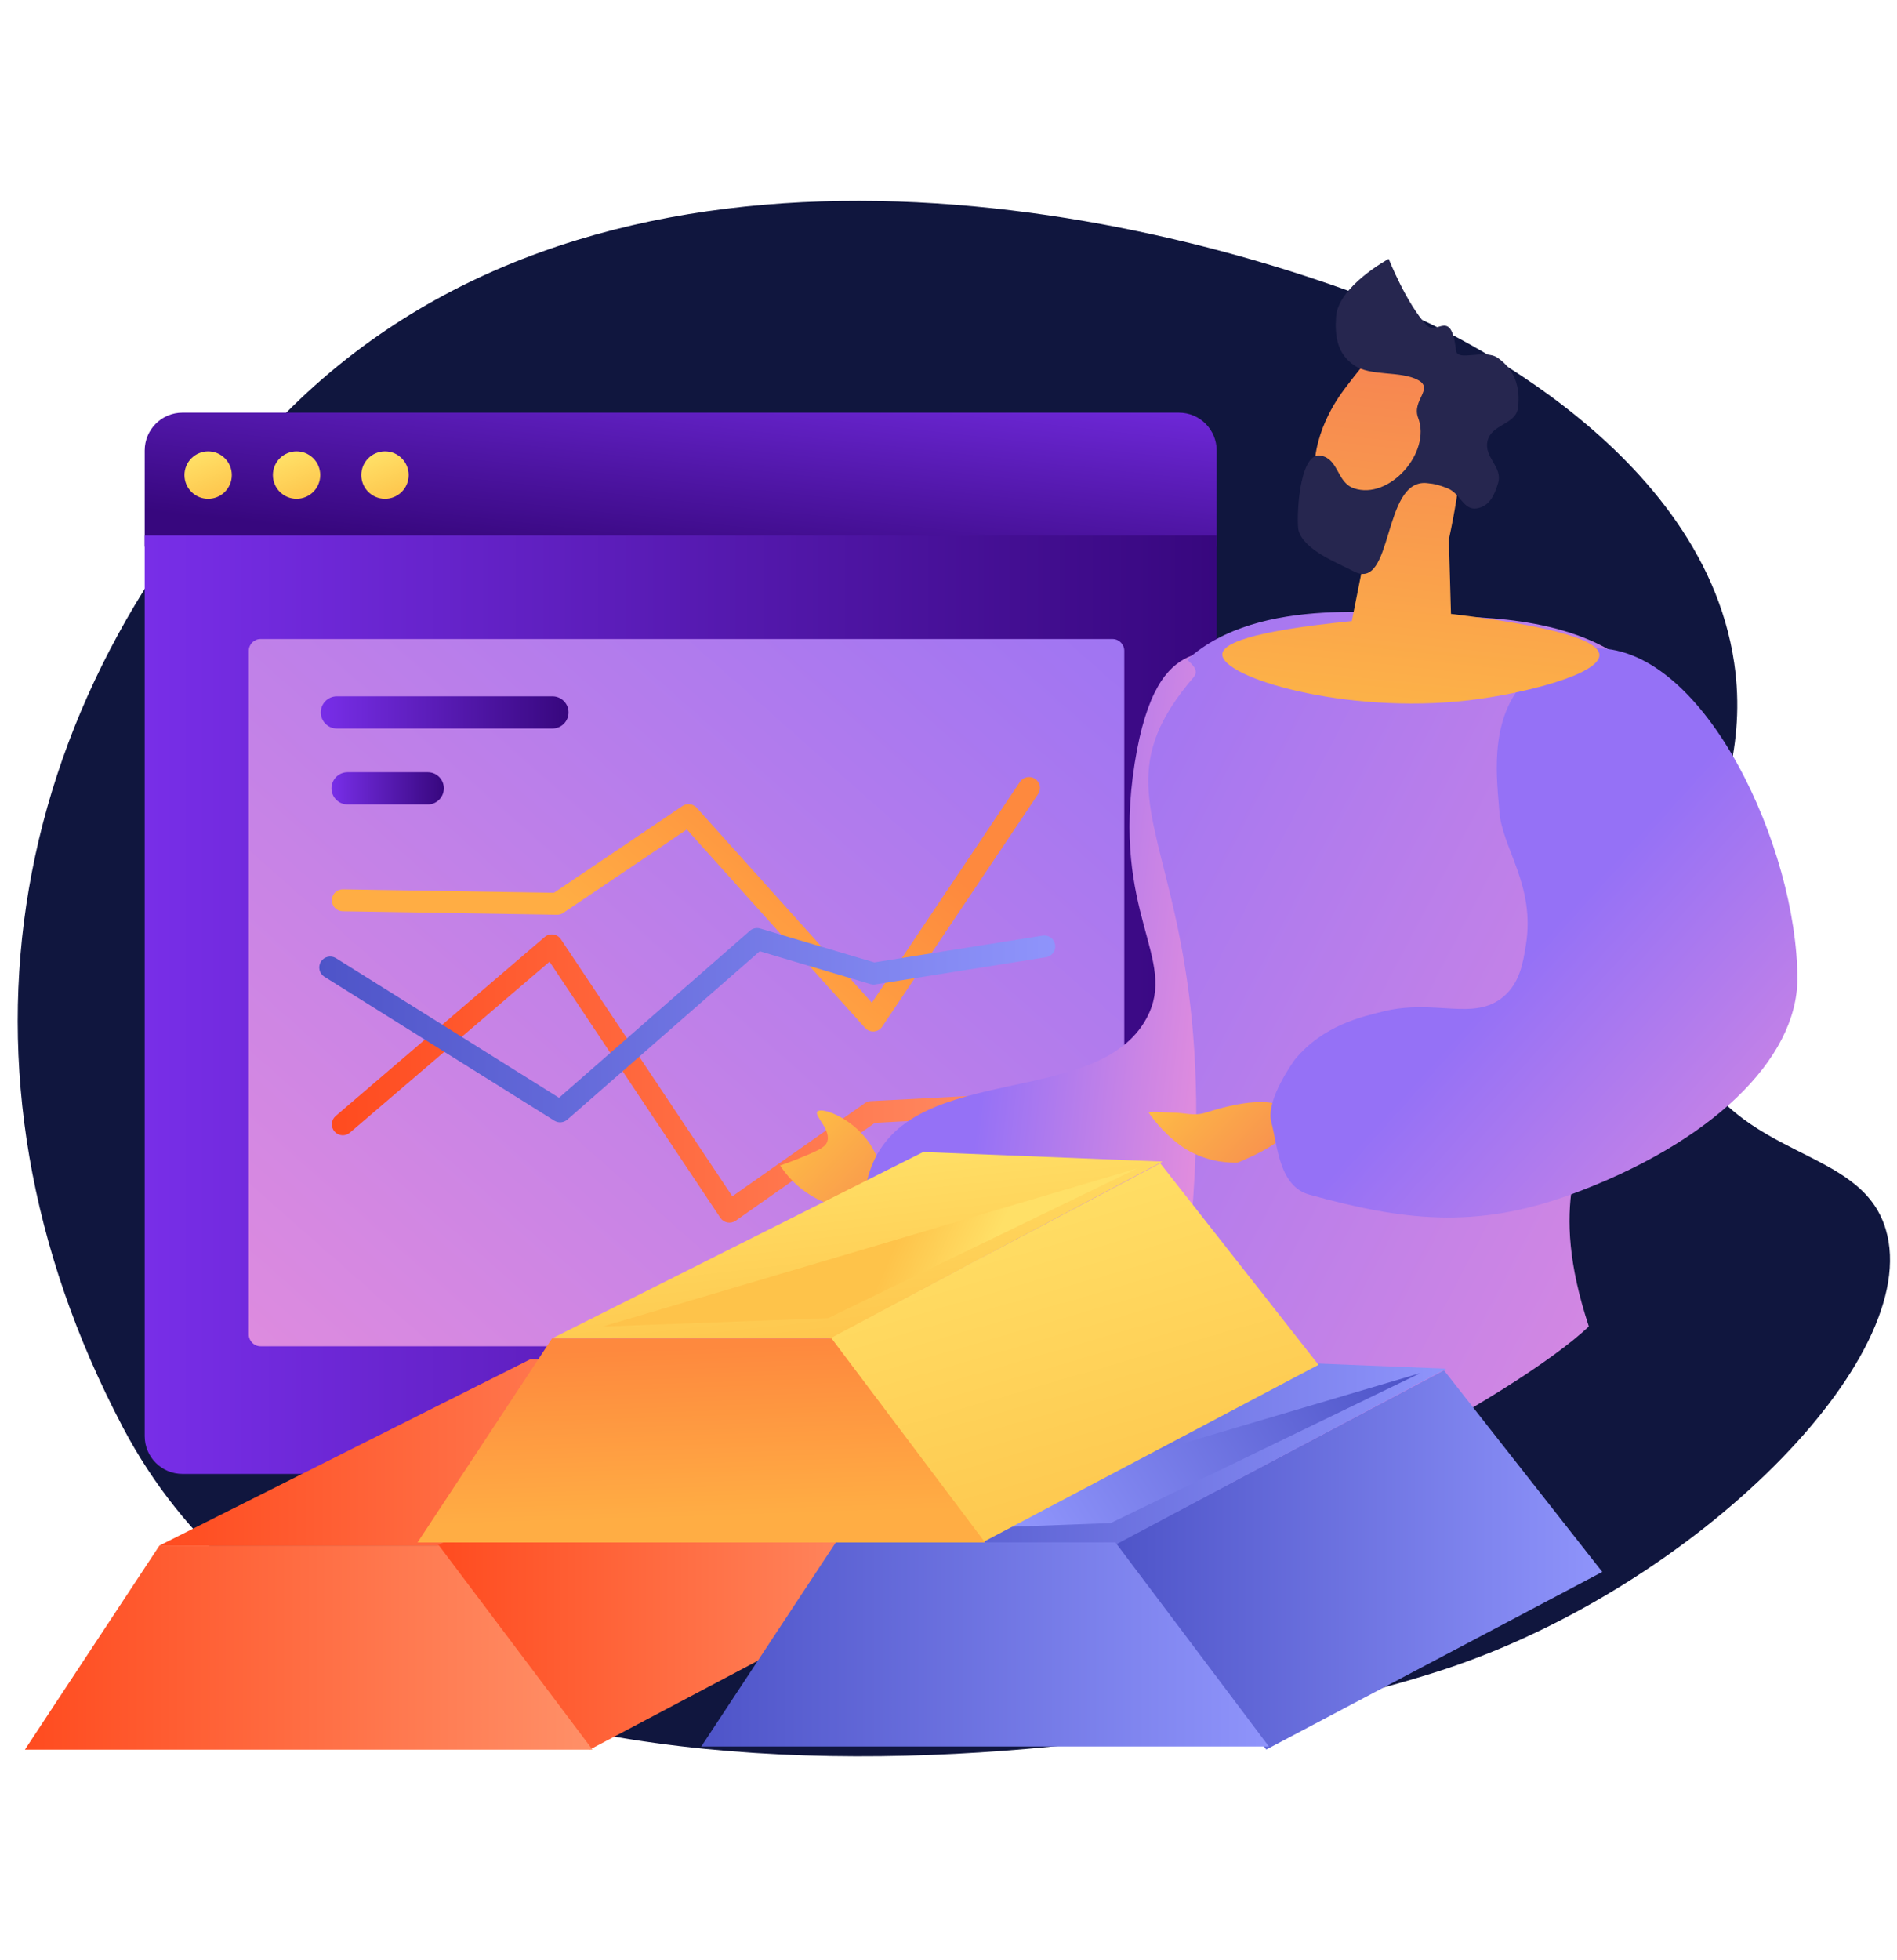
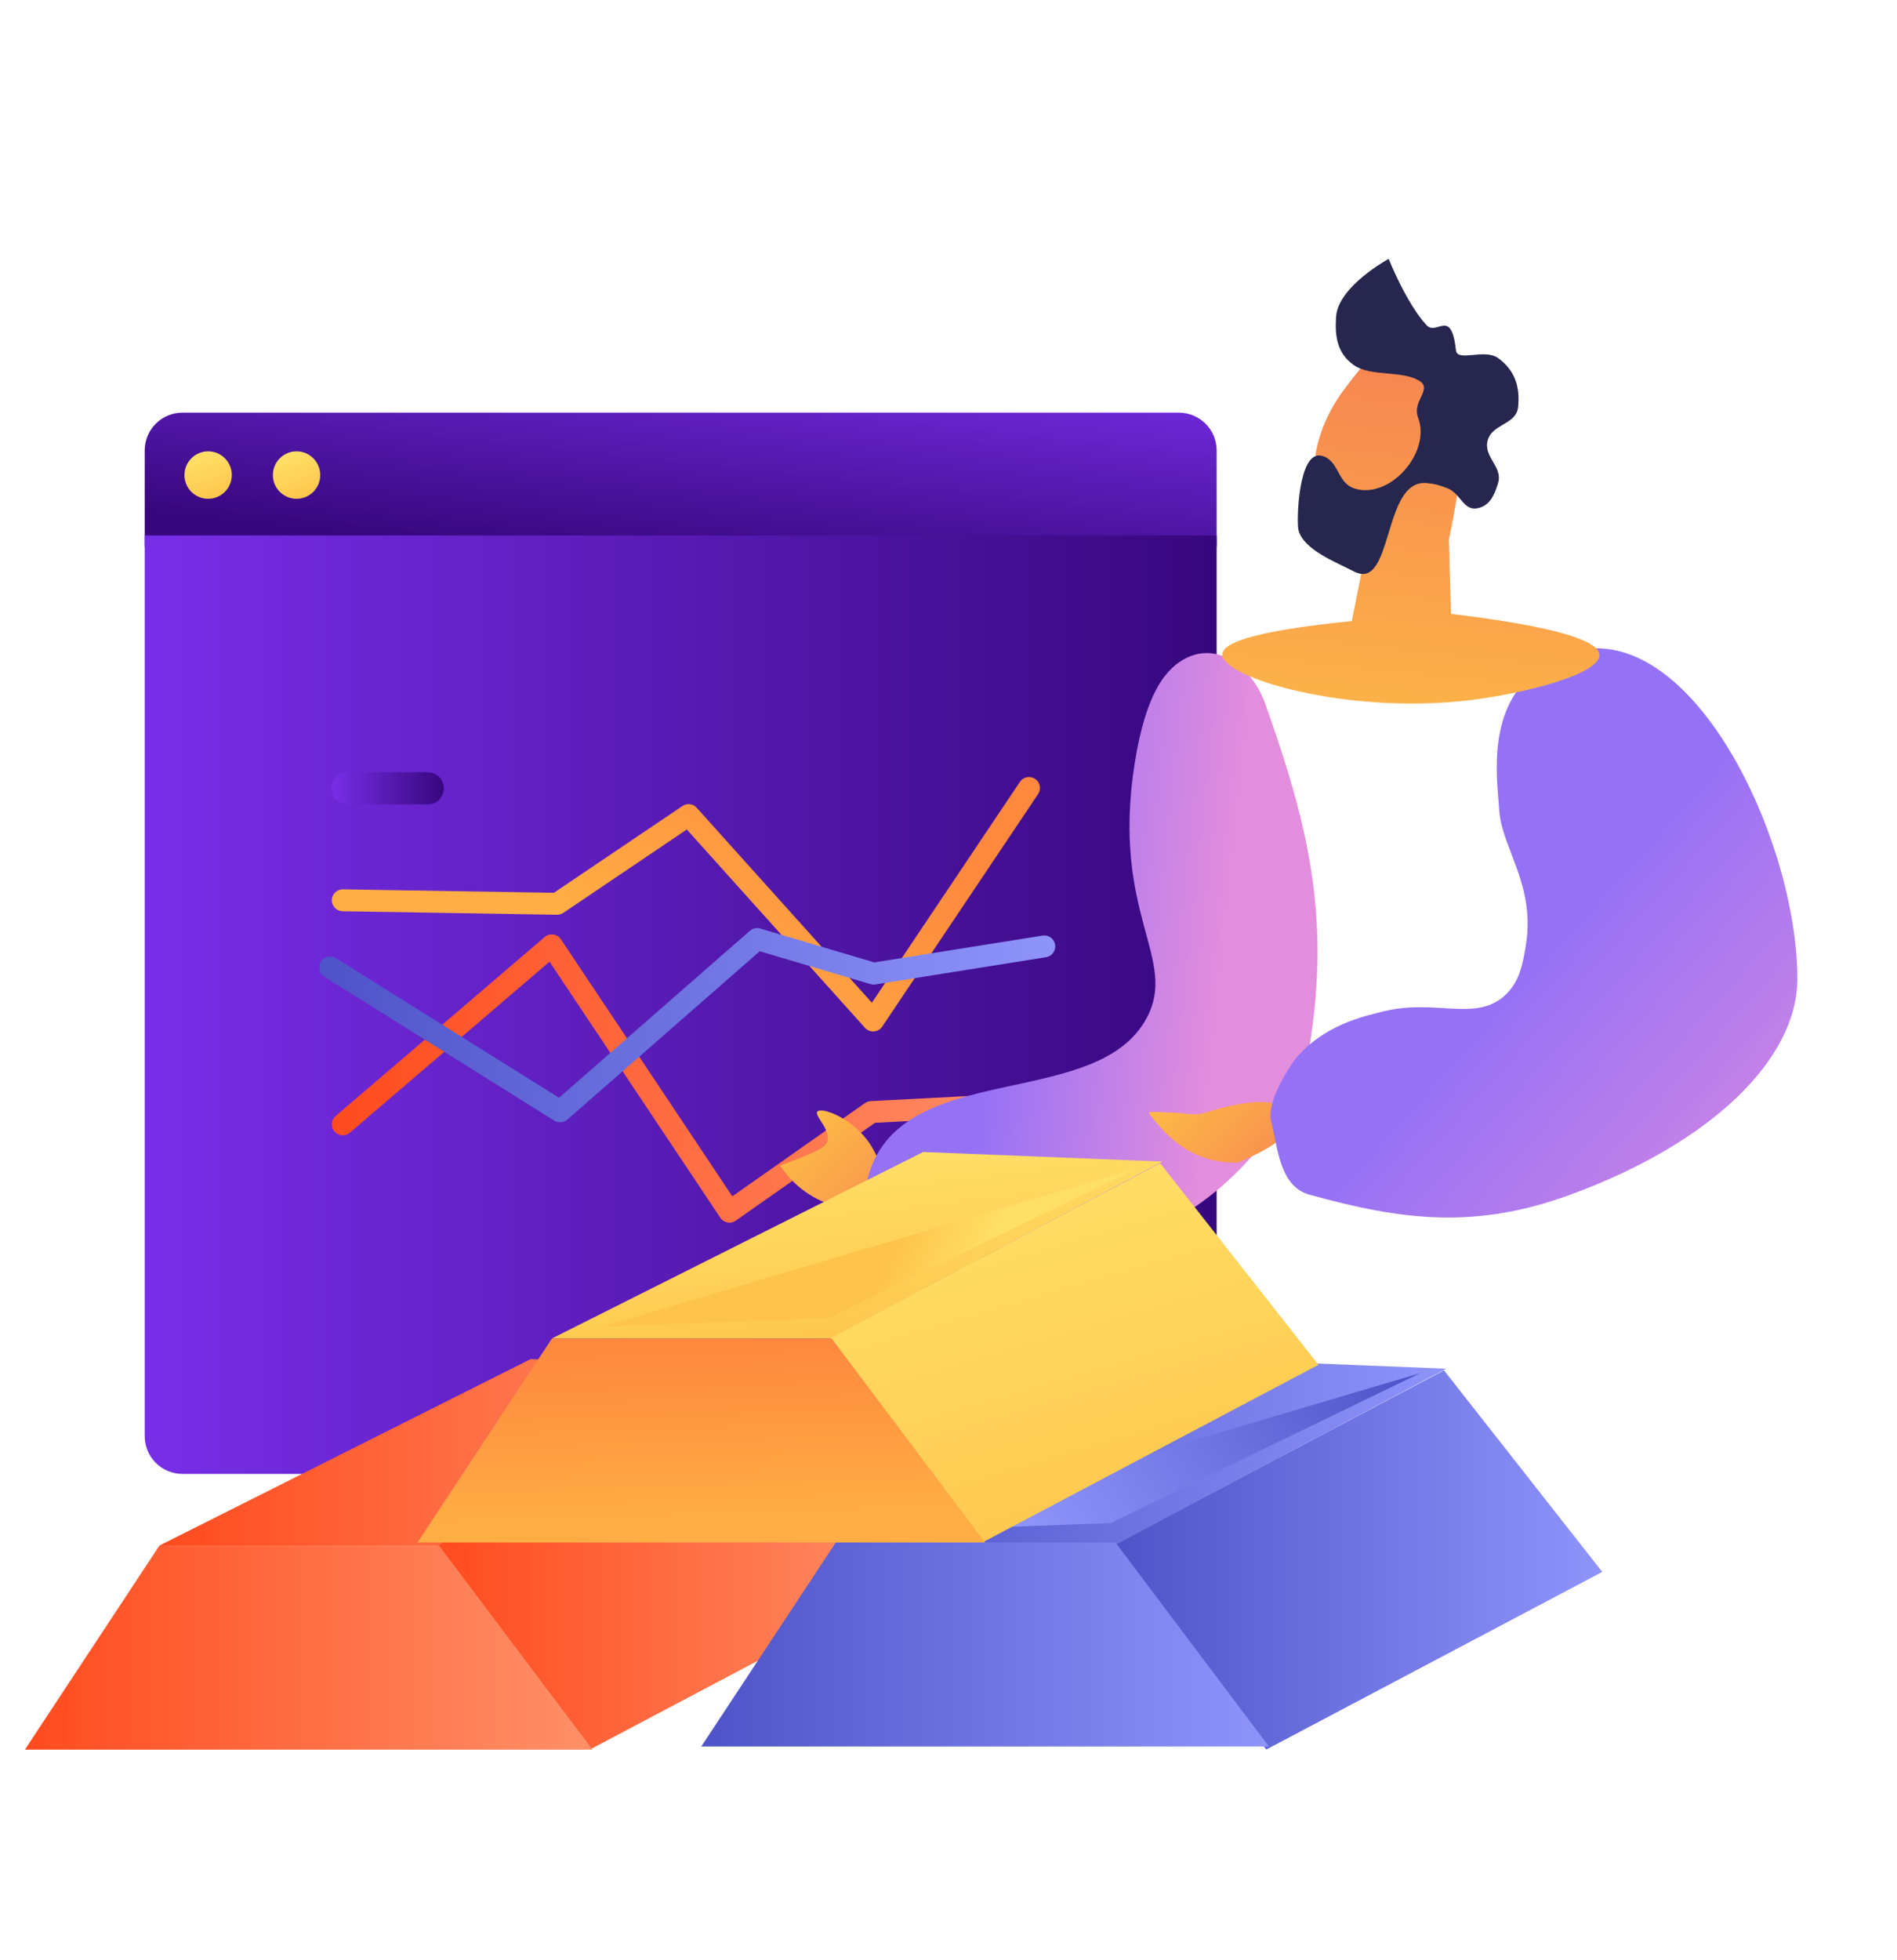
<svg xmlns="http://www.w3.org/2000/svg" width="457" height="472" viewBox="0 0 457 472" fill="none">
  <g clip-path="url(#clip0)">
-     <path d="M417.783 159.674C423.634 199.693 392.352 221.91 406.432 252.853C418.701 279.816 448.25 275.696 454.304 296.09C463.528 327.161 408.364 381.883 348.534 401.812C286.754 422.389 88.594 455.714 29.59 343.699C-15.788 257.552 0.976 165.854 70.579 97.767C145.804 24.18 269.771 47.054 339.122 75.507C342.587 76.929 409.875 105.575 417.783 159.674Z" fill="#10163E" />
    <path fill-rule="evenodd" clip-rule="evenodd" d="M293.099 131.669H34.859V108.48C34.859 103.45 38.929 99.372 43.948 99.372H284.01C289.03 99.372 293.099 103.45 293.099 108.48V131.669Z" fill="url(#paint0_linear)" />
    <path fill-rule="evenodd" clip-rule="evenodd" d="M284.01 354.935H43.948C38.929 354.935 34.859 350.857 34.859 345.827V128.952H293.099V345.827C293.099 350.857 289.03 354.935 284.01 354.935Z" fill="url(#paint1_linear)" />
    <path fill-rule="evenodd" clip-rule="evenodd" d="M55.846 114.402C55.846 117.559 53.291 120.118 50.141 120.118C46.991 120.118 44.437 117.559 44.437 114.402C44.437 111.245 46.991 108.686 50.141 108.686C53.291 108.686 55.846 111.245 55.846 114.402Z" fill="url(#paint2_linear)" />
    <path fill-rule="evenodd" clip-rule="evenodd" d="M77.148 114.402C77.148 117.559 74.594 120.118 71.444 120.118C68.293 120.118 65.74 117.559 65.74 114.402C65.74 111.245 68.293 108.686 71.444 108.686C74.594 108.686 77.148 111.245 77.148 114.402Z" fill="url(#paint3_linear)" />
-     <path fill-rule="evenodd" clip-rule="evenodd" d="M98.45 114.402C98.45 117.559 95.897 120.118 92.746 120.118C89.596 120.118 87.042 117.559 87.042 114.402C87.042 111.245 89.596 108.686 92.746 108.686C95.897 108.686 98.45 111.245 98.45 114.402Z" fill="url(#paint4_linear)" />
-     <path fill-rule="evenodd" clip-rule="evenodd" d="M62.77 324.197C61.204 324.197 59.934 322.925 59.934 321.357V156.722C59.934 155.153 61.204 153.882 62.77 153.882H268.01C269.576 153.882 270.846 155.153 270.846 156.722V321.357C270.846 322.925 269.576 324.197 268.01 324.197H62.77Z" fill="url(#paint5_linear)" />
    <path d="M131.214 225.643C132.395 224.632 134.182 224.859 135.076 226.115L135.123 226.182L176.423 288.088L208.37 265.64C208.749 265.374 209.19 265.213 209.65 265.171L209.749 265.164L251.96 262.962C253.414 262.886 254.655 264.003 254.731 265.458C254.805 266.886 253.728 268.109 252.311 268.223L252.235 268.228L210.781 270.391L177.245 293.956C176.055 294.792 174.419 294.505 173.581 293.329L173.536 293.262L132.386 231.582L84.292 272.758C83.206 273.687 81.583 273.58 80.627 272.53L80.574 272.47C79.644 271.384 79.751 269.76 80.802 268.805L80.862 268.752L131.214 225.643Z" fill="url(#paint6_linear)" />
    <path d="M245.709 188.282C246.52 187.072 248.158 186.749 249.367 187.56C250.555 188.357 250.888 189.95 250.132 191.153L250.089 191.219L212.534 247.218C211.592 248.622 209.597 248.785 208.439 247.573L208.383 247.512L165.458 199.753L135.704 219.829C135.284 220.112 134.792 220.268 134.287 220.279L134.186 220.279L82.534 219.435C81.078 219.411 79.917 218.212 79.94 216.755C79.964 215.325 81.122 214.179 82.544 214.162L82.62 214.162L133.442 214.992L164.411 194.098C165.479 193.377 166.907 193.535 167.792 194.461L167.847 194.521L210.041 241.467L245.709 188.282Z" fill="url(#paint7_linear)" />
    <path d="M180.65 224.145C181.308 223.57 182.207 223.359 183.049 223.578L183.136 223.602L210.635 231.759L251.164 225.301C252.577 225.076 253.906 226.018 254.17 227.415L254.183 227.49C254.408 228.903 253.466 230.232 252.069 230.496L251.994 230.509L210.874 237.061C210.52 237.117 210.159 237.101 209.813 237.013L209.709 236.985L183.029 229.071L136.669 269.618C135.815 270.365 134.582 270.48 133.607 269.912L133.534 269.868L78.149 235.214C76.914 234.441 76.54 232.814 77.312 231.58C78.07 230.368 79.653 229.984 80.878 230.702L80.946 230.743L134.671 264.358L180.65 224.145Z" fill="url(#paint8_linear)" />
-     <path fill-rule="evenodd" clip-rule="evenodd" d="M133.097 175.435H81.142C79.015 175.435 77.275 173.691 77.275 171.56C77.275 169.428 79.015 167.685 81.142 167.685H133.097C135.224 167.685 136.964 169.428 136.964 171.56C136.964 173.691 135.224 175.435 133.097 175.435Z" fill="url(#paint9_linear)" />
    <path fill-rule="evenodd" clip-rule="evenodd" d="M103.058 193.711H83.722C81.587 193.711 79.855 191.976 79.855 189.836C79.855 187.696 81.587 185.961 83.722 185.961H103.058C105.194 185.961 106.925 187.696 106.925 189.836C106.925 191.976 105.194 193.711 103.058 193.711Z" fill="url(#paint10_linear)" />
    <path d="M243.151 278.037C234.095 278.037 226.775 285.478 226.775 294.631C226.775 303.784 234.095 311.225 243.151 311.225C252.207 311.225 259.527 303.784 259.527 294.631C259.527 285.478 252.207 278.037 243.151 278.037ZM243.151 284.279C248.736 284.279 253.285 288.903 253.285 294.631C253.285 300.359 248.736 304.983 243.151 304.983C237.565 304.983 233.017 300.36 233.017 294.631C233.017 288.902 237.565 284.279 243.151 284.279Z" fill="#CCD7EE" />
    <path d="M254.042 285.879C255.626 285.201 257.461 285.936 258.139 287.521C259.05 289.65 259.527 291.968 259.527 294.35C259.527 296.3 259.207 298.208 258.589 300.009C258.03 301.639 256.255 302.507 254.624 301.948C253.02 301.397 252.154 299.67 252.659 298.062L252.685 297.983C253.08 296.833 253.285 295.609 253.285 294.35C253.285 292.878 253.004 291.455 252.471 290.147L252.4 289.977C251.722 288.392 252.457 286.557 254.042 285.879Z" fill="#597EF7" />
    <path d="M221.871 285.348C219.362 284.887 216.017 283.845 213.283 281.169C210.903 278.825 211.039 277.252 208.795 274.372C204.593 268.954 197.863 266.566 196.91 267.694C196.045 268.707 200.473 272.195 199.207 275.127C198.658 276.443 196.402 277.365 191.986 279.16C190.351 279.826 188.934 280.325 187.945 280.664C189.074 282.414 191.765 286.063 196.729 288.652C201.505 291.126 205.94 291.297 208 291.231C212.635 289.269 217.236 287.311 221.871 285.348Z" fill="url(#paint11_linear)" />
    <path d="M210.302 280.041C207.899 285.606 208.093 291.028 208.472 294.33C216.079 299.752 231.237 300.163 252.003 301.227C286.06 302.99 312.261 272.237 315.557 251.446C320.463 220.495 315.112 198.449 304.825 169.527C301.728 160.82 293.759 154.698 286.047 158.333C281.196 160.619 276.132 166.287 273.354 183.806C267.601 220.287 283.985 230.817 276.209 245.211C264.545 266.802 220.814 255.783 210.302 280.041Z" fill="url(#paint12_linear)" />
-     <path d="M348.789 148.377C335.05 147.966 303.472 143.103 286.076 158.787C285.769 159.061 289.323 160.978 287.58 163.033C253.443 202.937 313.694 205.492 274.155 368.547C296.042 374.194 365.815 335.648 382.761 319.413C372.85 289.382 381.29 277.746 384.947 262.953C390.175 241.825 390.244 243.435 394.55 226.656C401.658 198.988 402.82 170.703 397.933 164.916C384.776 149.301 361.092 148.753 348.789 148.377Z" fill="url(#paint13_linear)" />
    <path d="M311.083 269.555C310 263.671 300.1 264.849 290.552 267.911C287.476 268.898 285.434 267.911 282.154 267.911C280.028 267.911 277.699 267.572 276.71 267.911C277.839 269.661 281.934 274.814 286.897 277.402C291.673 279.877 296.109 280.048 298.169 279.982C302.803 278.02 311.886 273.919 311.083 269.555Z" fill="url(#paint14_linear)" />
    <path d="M384.633 156.124C410.874 156.124 433 204.369 433 235.699C433 255.154 412.116 275.32 378.341 287.685C355.27 296.131 337.697 293.847 315.427 287.685C308.015 285.634 307.772 275.597 306.268 270.255C304.764 264.914 311.941 255.154 311.941 255.154C318.845 246.799 328.277 244.813 333.301 243.546C345.707 240.498 355.071 246.011 362.18 240.019C366.11 236.697 366.896 231.938 367.579 227.657C369.972 213.138 361.77 204.201 361.189 195.229C360.744 188.552 358.42 173.862 367.135 164.308C372.637 158.281 377.089 156.124 384.633 156.124Z" fill="url(#paint15_linear)" />
    <path d="M385.305 157.716C385.241 155.515 380.986 151.585 349.55 147.833L349.054 130.413C349.05 130.243 349.046 130.073 349.039 129.905C354.775 103.553 353.028 84.061 348.676 82.389C347.321 81.84 340.292 81.026 338.112 81.441C337.948 81.471 337.725 81.525 337.725 81.525L334.209 83.035C331.669 84.262 330.209 85.303 323.909 93.659L323.893 93.681C322.376 95.724 315.544 104.923 316.76 116.214C317.663 124.541 327.449 131.077 329.096 132.318L325.651 149.569C300.585 152.062 294.593 155.092 294.467 157.52C294.145 163.123 324.129 172.113 353.749 168.648C367.321 167.039 385.426 162.351 385.305 157.716Z" fill="url(#paint16_linear)" />
    <path d="M341.636 91.526C345.498 93.624 340.037 96.439 341.636 100.61C344.847 108.985 334.671 120.466 326.175 117.592C322.065 116.202 322.552 110.688 318.318 109.735C312.719 108.475 312.3 125.751 312.819 127.695C314.08 132.414 321.867 135.387 326.175 137.615C335.733 142.558 332.945 115.381 343.664 116.325C345.697 116.504 346.836 116.84 348.733 117.592C351.847 118.827 352.532 122.994 355.83 122.408C358.874 121.866 360.001 119.284 360.899 116.325C362.085 112.42 357.421 110.157 358.364 106.187C359.353 102.028 365.25 102.325 365.715 98.076C366.246 93.215 364.957 89.139 360.899 86.225C357.631 83.877 351.075 87.234 350.761 84.388C349.605 73.941 346.144 80.983 343.664 78.305C338.784 73.035 334.539 62.337 334.539 62.337C334.539 62.337 322.366 68.937 321.867 76.278C321.537 81.12 322.192 85.163 326.175 87.936C330.156 90.707 337.375 89.21 341.636 91.526Z" fill="#26264F" />
    <path d="M142.1 421.309L223.055 378.536L184.919 329.993L105.25 372.091L142.1 421.309Z" fill="url(#paint17_linear)" />
    <path d="M185.471 329.595L127.842 327.287L38.409 372.186H105.403L185.471 329.595Z" fill="url(#paint18_linear)" />
    <path d="M105.762 372.188L142.738 421.335H6L38.409 372.188H105.762Z" fill="url(#paint19_linear)" />
    <path d="M305.045 421.309L386 378.536L347.864 329.993L268.195 372.091L305.045 421.309Z" fill="url(#paint20_linear)" />
    <path d="M348.416 329.595L290.787 327.287L201.354 372.186H268.348L348.416 329.595Z" fill="url(#paint21_linear)" />
    <path d="M268.708 371.429L305.683 420.575H168.945L201.354 371.429H268.708Z" fill="url(#paint22_linear)" />
    <path d="M267.568 366.772L213.248 368.796L342.13 330.673L267.568 366.772Z" fill="url(#paint23_linear)" />
    <path d="M236.676 371.433L317.632 328.66L279.496 280.117L199.826 322.215L236.676 371.433Z" fill="url(#paint24_linear)" />
    <path d="M280.047 279.719L222.418 277.411L132.985 322.31H199.978L280.047 279.719Z" fill="url(#paint25_linear)" />
    <path d="M199.488 317.429L145.169 319.454L274.051 281.33L199.488 317.429Z" fill="url(#paint26_linear)" />
    <path d="M200.339 322.309L237.315 371.455H100.577L132.986 322.309H200.339Z" fill="url(#paint27_linear)" />
  </g>
  <defs>
    <linearGradient id="paint0_linear" x1="184.5" y1="78.5" x2="178" y2="138.5" gradientUnits="userSpaceOnUse">
      <stop stop-color="#782EE8" />
      <stop offset="1" stop-color="#37077E" />
    </linearGradient>
    <linearGradient id="paint1_linear" x1="34.859" y1="241.944" x2="293.099" y2="241.944" gradientUnits="userSpaceOnUse">
      <stop stop-color="#782EE8" />
      <stop offset="1" stop-color="#37077E" />
    </linearGradient>
    <linearGradient id="paint2_linear" x1="45.186" y1="110.301" x2="49.576" y2="121.976" gradientUnits="userSpaceOnUse">
      <stop stop-color="#FFE067" />
      <stop offset="1" stop-color="#FEC34A" />
    </linearGradient>
    <linearGradient id="paint3_linear" x1="66.489" y1="110.301" x2="70.879" y2="121.975" gradientUnits="userSpaceOnUse">
      <stop stop-color="#FFE067" />
      <stop offset="1" stop-color="#FEC34A" />
    </linearGradient>
    <linearGradient id="paint4_linear" x1="87.791" y1="110.301" x2="92.181" y2="121.975" gradientUnits="userSpaceOnUse">
      <stop stop-color="#FFE067" />
      <stop offset="1" stop-color="#FEC34A" />
    </linearGradient>
    <linearGradient id="paint5_linear" x1="3.515" y1="308.827" x2="226.824" y2="55.823" gradientUnits="userSpaceOnUse">
      <stop offset="0.004" stop-color="#E38DDD" />
      <stop offset="1" stop-color="#9571F6" />
    </linearGradient>
    <linearGradient id="paint6_linear" x1="79.94" y1="259.722" x2="254.735" y2="259.722" gradientUnits="userSpaceOnUse">
      <stop stop-color="#FF4B1F" />
      <stop offset="1" stop-color="#FF9068" />
    </linearGradient>
    <linearGradient id="paint7_linear" x1="215.493" y1="197.864" x2="172.401" y2="248.19" gradientUnits="userSpaceOnUse">
      <stop stop-color="#FE893E" />
      <stop offset="1" stop-color="#FFAD44" />
    </linearGradient>
    <linearGradient id="paint8_linear" x1="76.91" y1="246.881" x2="254.216" y2="246.881" gradientUnits="userSpaceOnUse">
      <stop stop-color="#4E54C8" />
      <stop offset="1" stop-color="#8F94FB" />
    </linearGradient>
    <linearGradient id="paint9_linear" x1="77.275" y1="171.56" x2="136.964" y2="171.56" gradientUnits="userSpaceOnUse">
      <stop stop-color="#782EE8" />
      <stop offset="1" stop-color="#37077E" />
    </linearGradient>
    <linearGradient id="paint10_linear" x1="79.855" y1="189.836" x2="106.925" y2="189.836" gradientUnits="userSpaceOnUse">
      <stop stop-color="#782EE8" />
      <stop offset="1" stop-color="#37077E" />
    </linearGradient>
    <linearGradient id="paint11_linear" x1="188.394" y1="267.478" x2="231.298" y2="308.769" gradientUnits="userSpaceOnUse">
      <stop stop-color="#FFC444" />
      <stop offset="0.996" stop-color="#F36F56" />
    </linearGradient>
    <linearGradient id="paint12_linear" x1="294" y1="240" x2="230.575" y2="233.192" gradientUnits="userSpaceOnUse">
      <stop offset="0.004" stop-color="#E38DDD" />
      <stop offset="0.866" stop-color="#9571F6" />
    </linearGradient>
    <linearGradient id="paint13_linear" x1="434.806" y1="349.096" x2="194.152" y2="223.256" gradientUnits="userSpaceOnUse">
      <stop offset="0.004" stop-color="#E38DDD" />
      <stop offset="1" stop-color="#9571F6" />
    </linearGradient>
    <linearGradient id="paint14_linear" x1="278.562" y1="256.228" x2="321.467" y2="297.519" gradientUnits="userSpaceOnUse">
      <stop stop-color="#FFC444" />
      <stop offset="0.996" stop-color="#F36F56" />
    </linearGradient>
    <linearGradient id="paint15_linear" x1="459.5" y1="287.5" x2="365.736" y2="203.032" gradientUnits="userSpaceOnUse">
      <stop offset="0.004" stop-color="#E38DDD" />
      <stop offset="0.842" stop-color="#9571F6" />
    </linearGradient>
    <linearGradient id="paint16_linear" x1="329.788" y1="203.432" x2="346.377" y2="45.986" gradientUnits="userSpaceOnUse">
      <stop stop-color="#FFC444" />
      <stop offset="0.996" stop-color="#F36F56" />
    </linearGradient>
    <linearGradient id="paint17_linear" x1="105.25" y1="375.651" x2="223.055" y2="375.651" gradientUnits="userSpaceOnUse">
      <stop stop-color="#FF4B1F" />
      <stop offset="1" stop-color="#FF9068" />
    </linearGradient>
    <linearGradient id="paint18_linear" x1="38.409" y1="349.737" x2="185.471" y2="349.737" gradientUnits="userSpaceOnUse">
      <stop stop-color="#FF4B1F" />
      <stop offset="1" stop-color="#FF9068" />
    </linearGradient>
    <linearGradient id="paint19_linear" x1="6" y1="396.762" x2="142.738" y2="396.762" gradientUnits="userSpaceOnUse">
      <stop stop-color="#FF4B1F" />
      <stop offset="1" stop-color="#FF9068" />
    </linearGradient>
    <linearGradient id="paint20_linear" x1="268.195" y1="375.651" x2="386" y2="375.651" gradientUnits="userSpaceOnUse">
      <stop stop-color="#4E54C8" />
      <stop offset="1" stop-color="#8F94FB" />
    </linearGradient>
    <linearGradient id="paint21_linear" x1="201.354" y1="349.737" x2="348.416" y2="349.737" gradientUnits="userSpaceOnUse">
      <stop stop-color="#4E54C8" />
      <stop offset="1" stop-color="#8F94FB" />
    </linearGradient>
    <linearGradient id="paint22_linear" x1="168.945" y1="396.002" x2="305.683" y2="396.002" gradientUnits="userSpaceOnUse">
      <stop stop-color="#4E54C8" />
      <stop offset="1" stop-color="#8F94FB" />
    </linearGradient>
    <linearGradient id="paint23_linear" x1="338.464" y1="330.673" x2="257.136" y2="382.674" gradientUnits="userSpaceOnUse">
      <stop stop-color="#4E54C8" />
      <stop offset="1" stop-color="#8F94FB" />
    </linearGradient>
    <linearGradient id="paint24_linear" x1="207.562" y1="293.02" x2="236.104" y2="391.153" gradientUnits="userSpaceOnUse">
      <stop stop-color="#FFE067" />
      <stop offset="1" stop-color="#FEC34A" />
    </linearGradient>
    <linearGradient id="paint25_linear" x1="142.642" y1="283.755" x2="148.559" y2="335.41" gradientUnits="userSpaceOnUse">
      <stop stop-color="#FFE067" />
      <stop offset="1" stop-color="#FEC34A" />
    </linearGradient>
    <linearGradient id="paint26_linear" x1="256.743" y1="260.491" x2="231.03" y2="249.072" gradientUnits="userSpaceOnUse">
      <stop stop-color="#FFE067" />
      <stop offset="0.77" stop-color="#FEC34A" />
    </linearGradient>
    <linearGradient id="paint27_linear" x1="141.61" y1="325.279" x2="142.936" y2="366.312" gradientUnits="userSpaceOnUse">
      <stop stop-color="#FE893E" />
      <stop offset="1" stop-color="#FFAD44" />
    </linearGradient>
    <clipPath id="clip0">
      <rect width="457" height="472" fill="white" />
    </clipPath>
  </defs>
</svg>